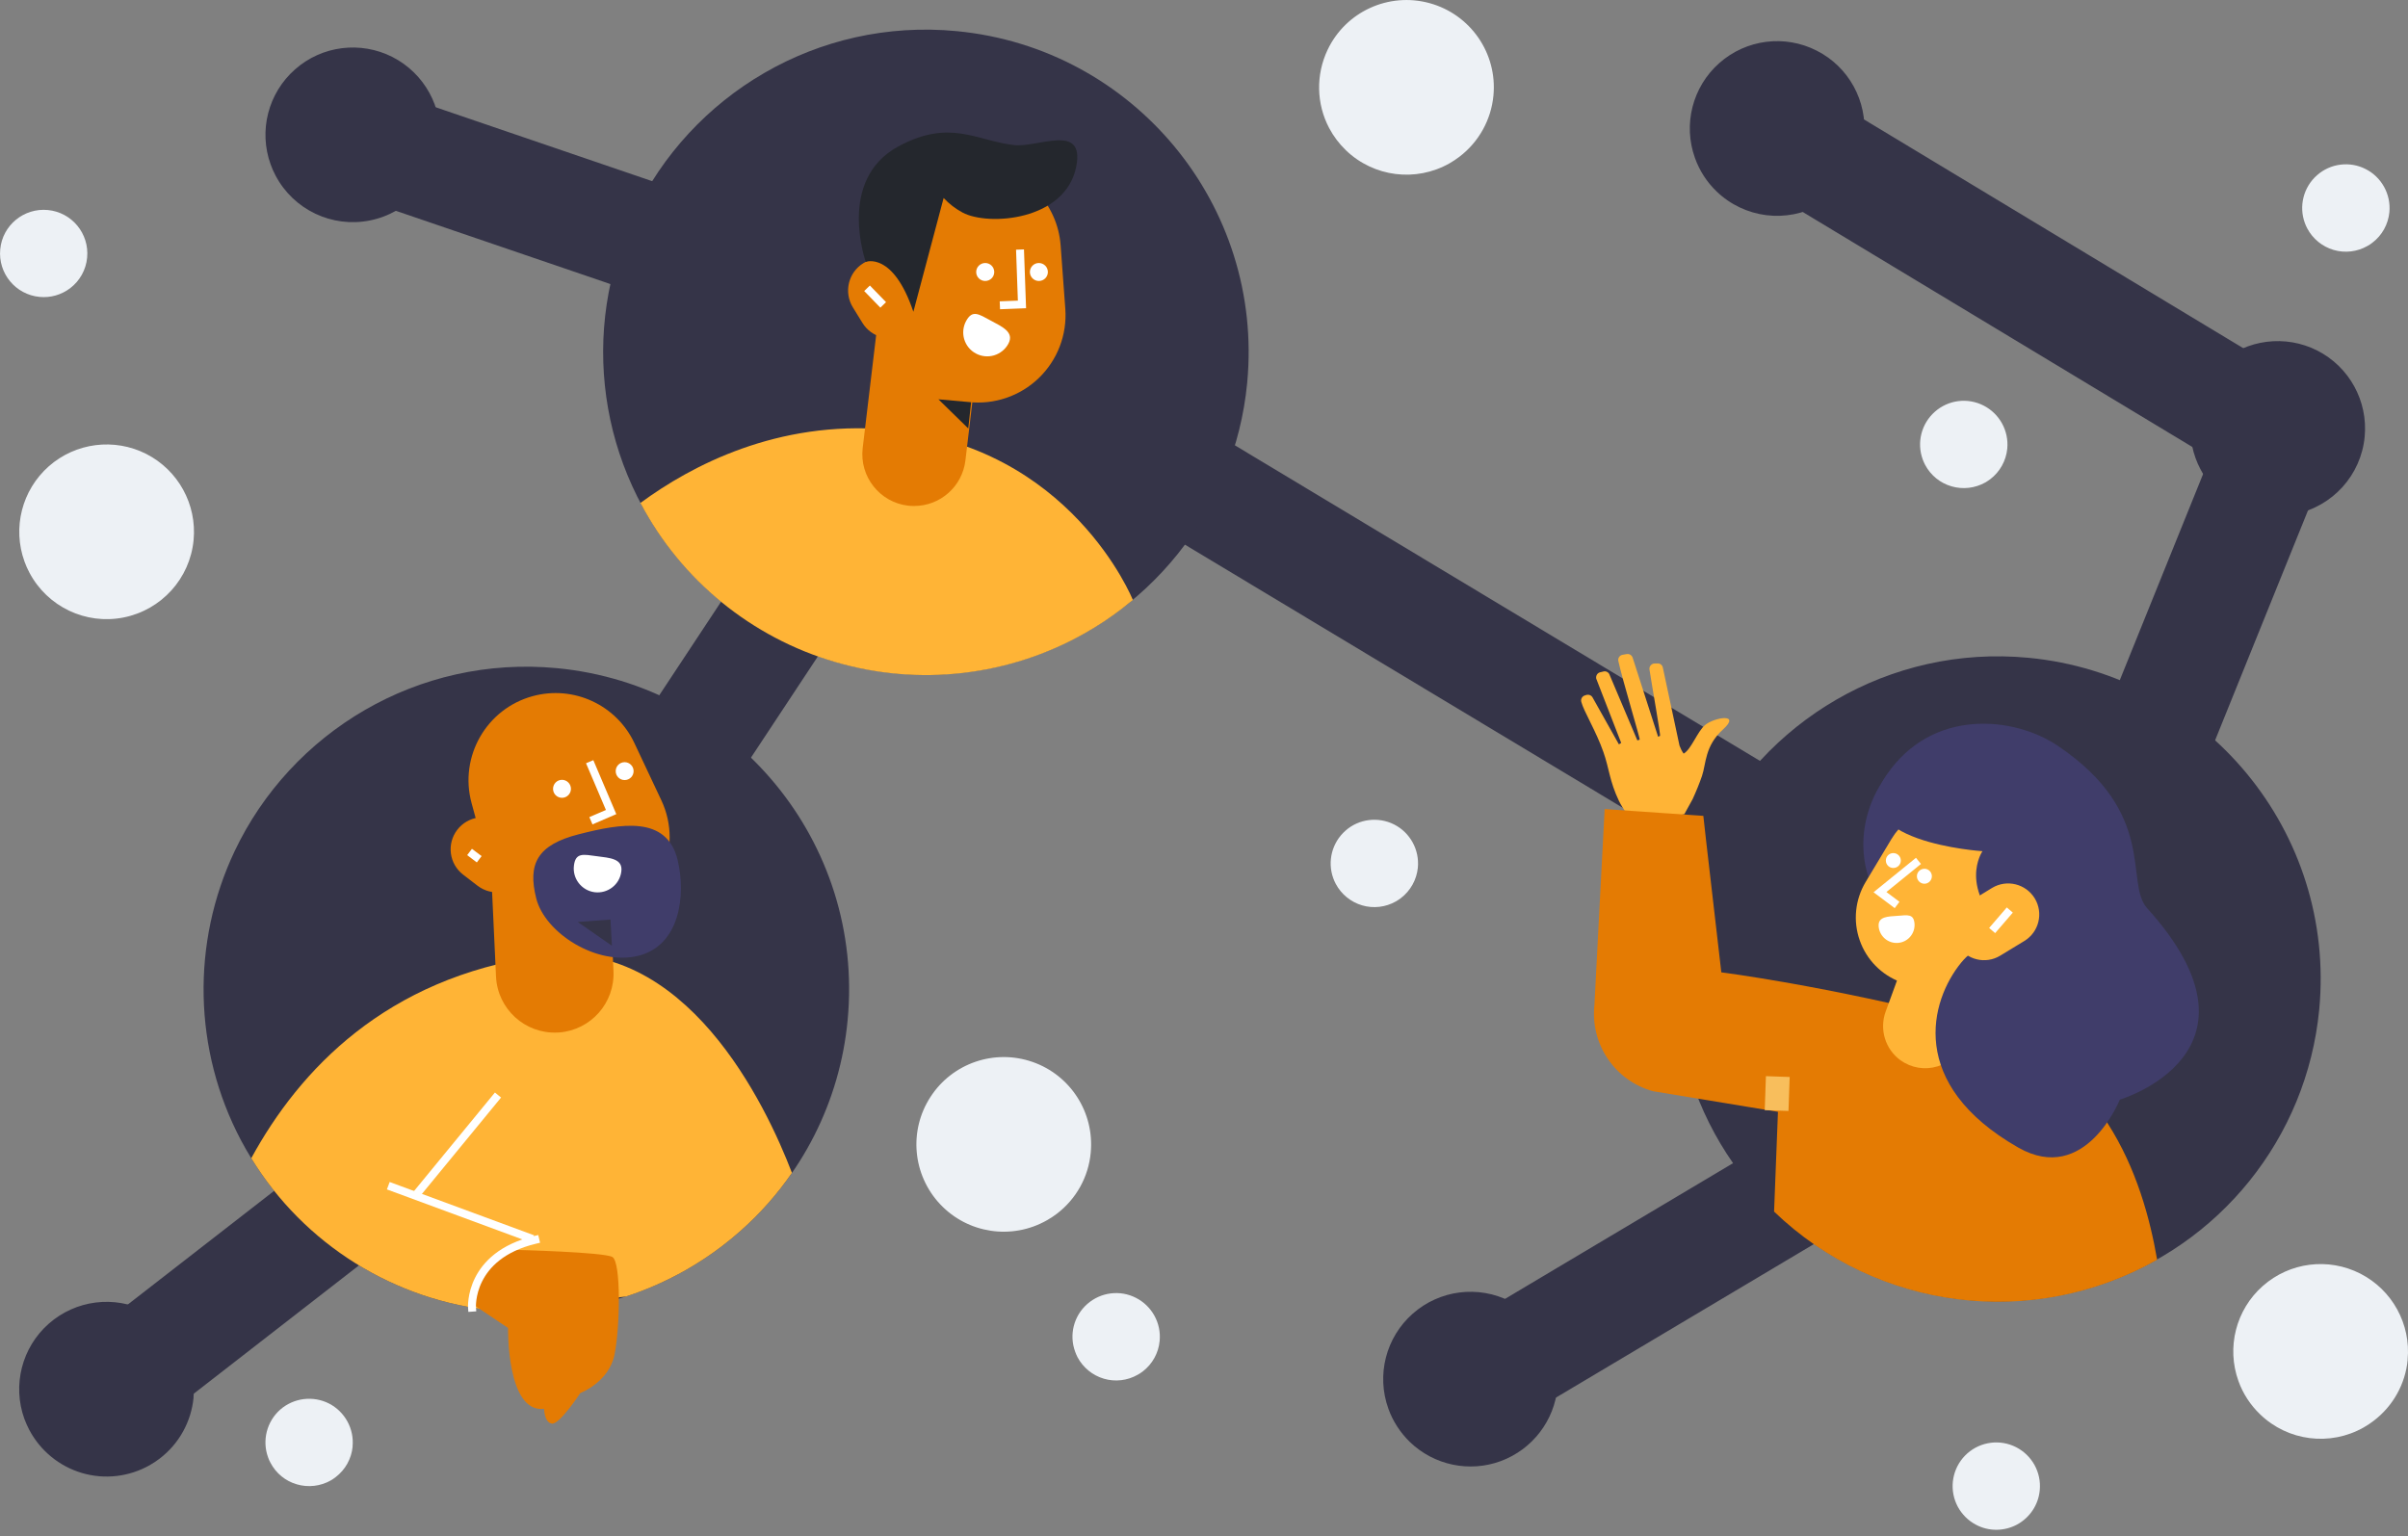
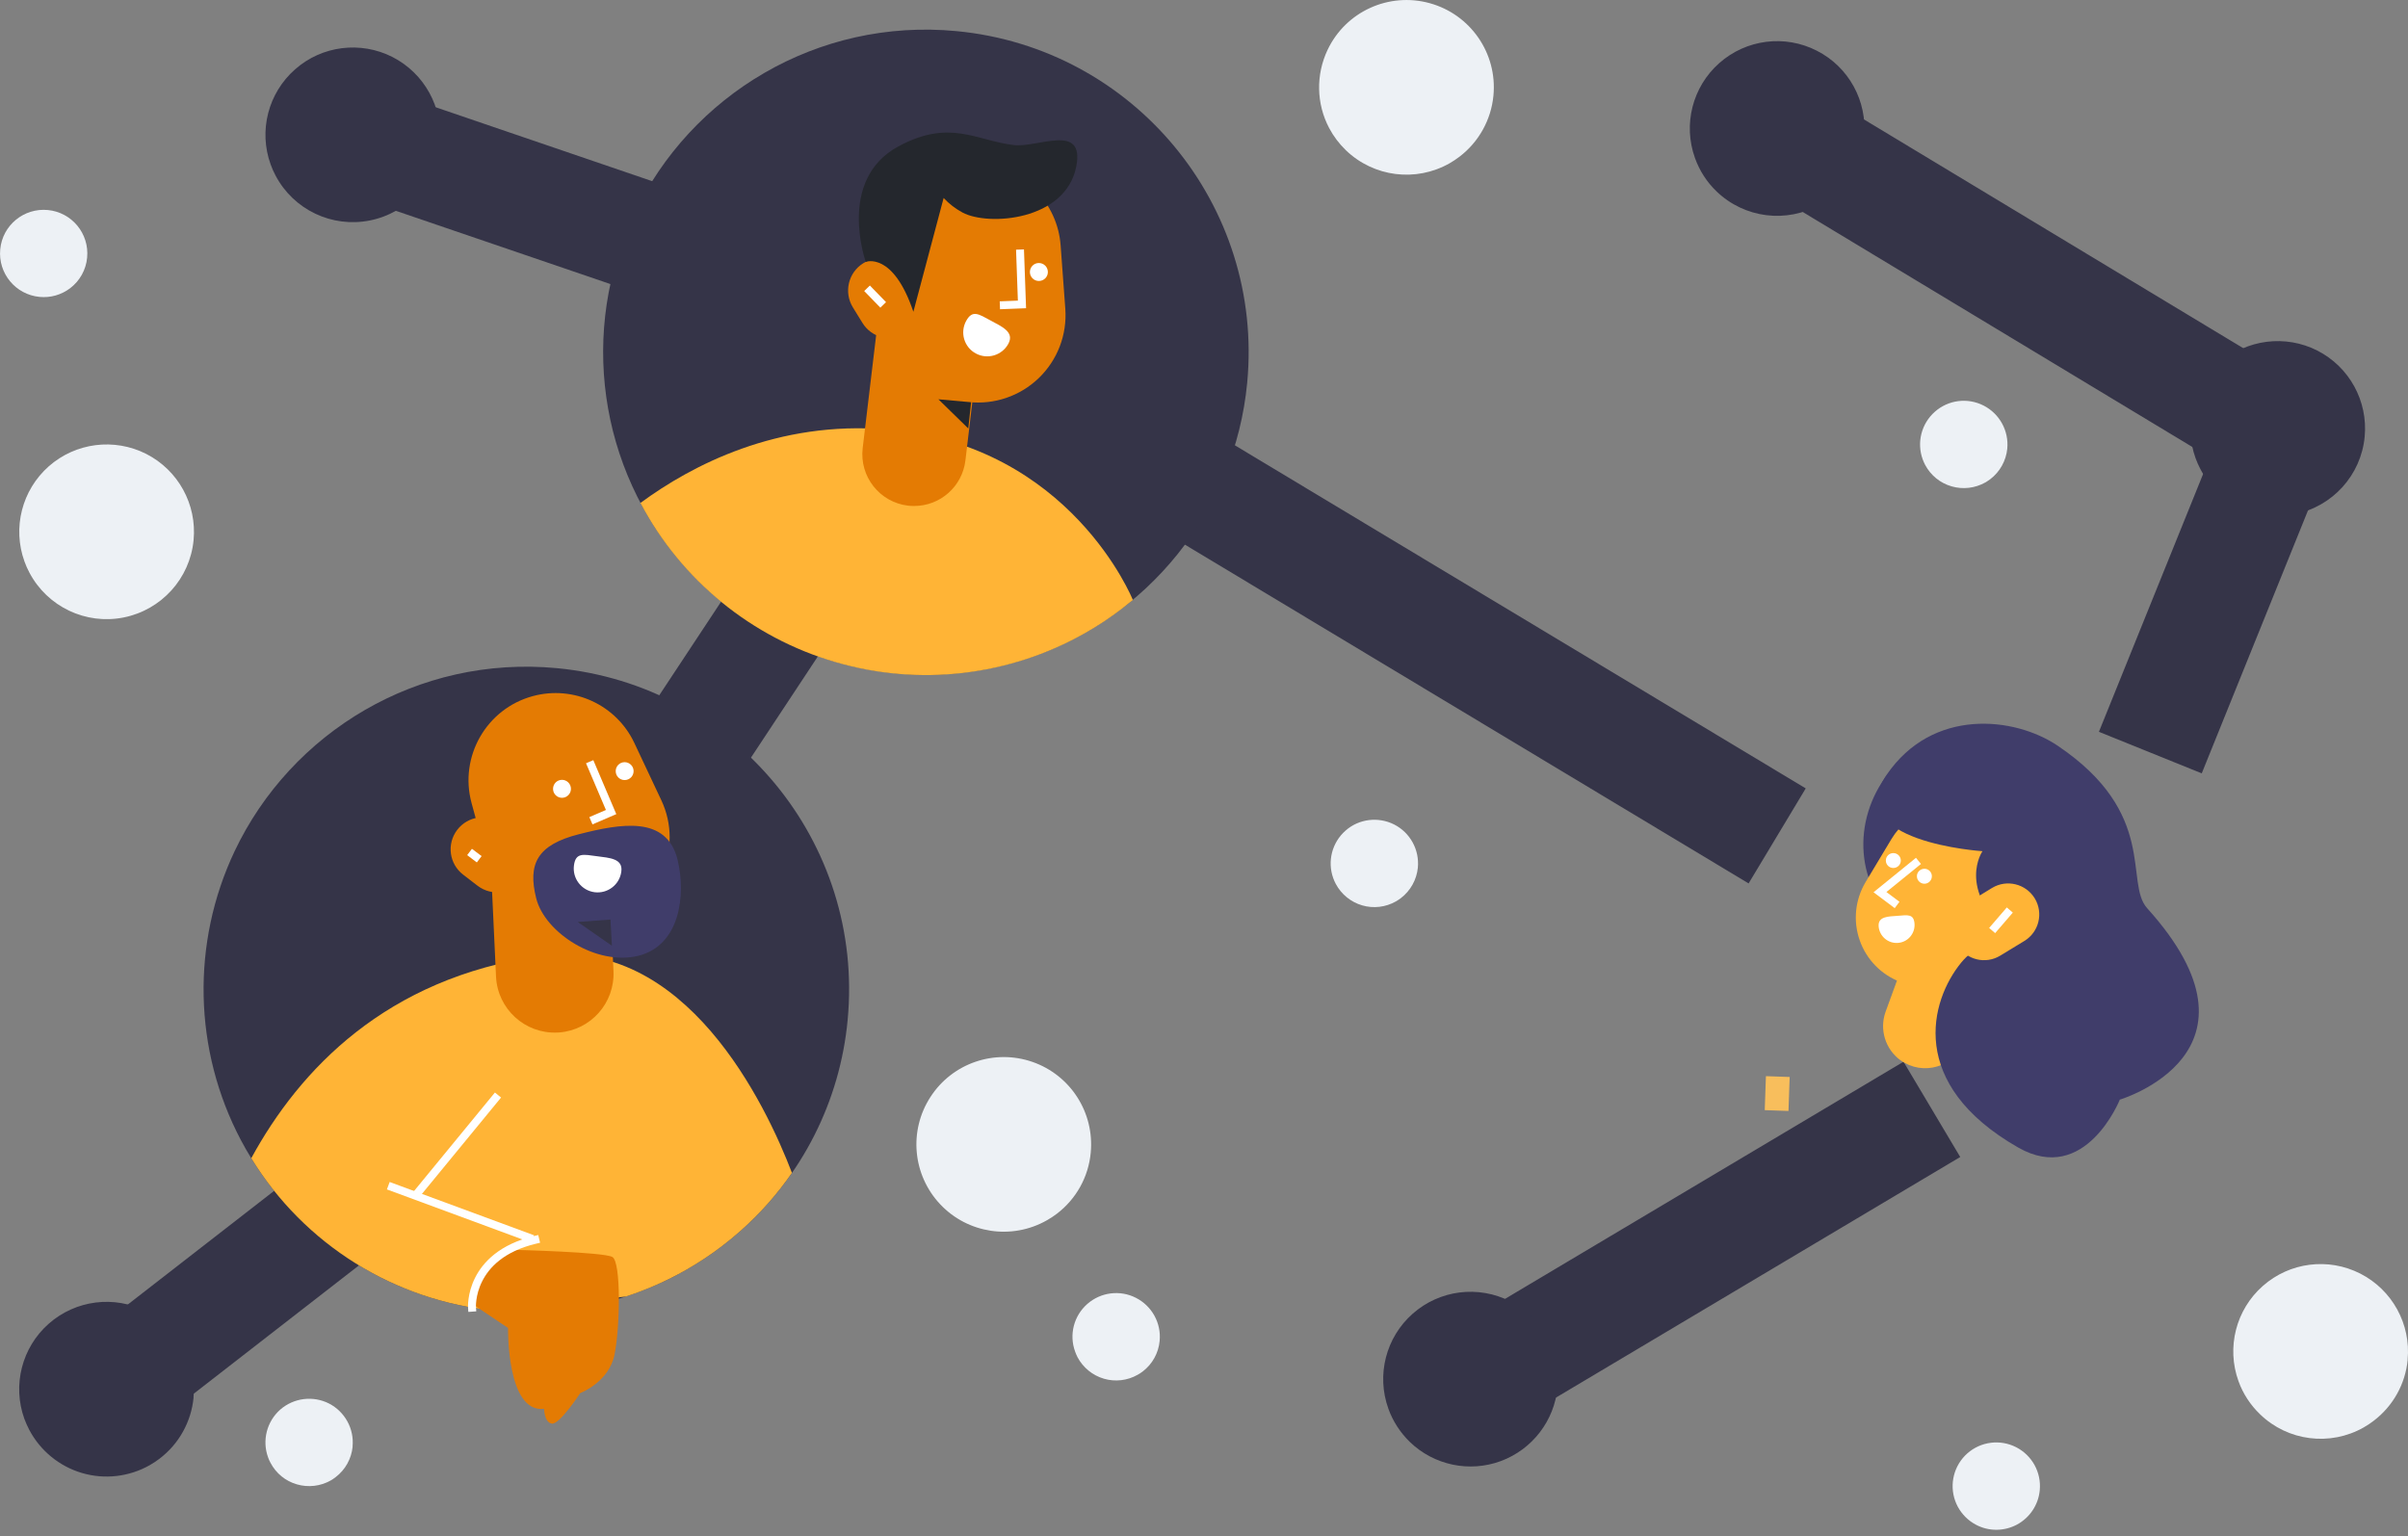
<svg xmlns="http://www.w3.org/2000/svg" viewBox="0 0 304 194" width="304" height="194">
  <rect x="0" y="0" width="304" height="194" fill="#808080" stroke="none" />
  <style>
		tspan { white-space:pre }
		.shp0 { fill: #edf1f5 } 
		.shp1 { fill: none;stroke: #353448;stroke-width: 14 } 
		.shp2 { fill: #353448 } 
		.shp3 { fill: #ffb436 } 
		.shp4 { fill: #e47b03 } 
		.shp5 { fill: none;stroke: #f8be5c;stroke-linecap:square;stroke-width: 3 } 
		.shp6 { fill: #403d6a } 
		.shp7 { fill: none;stroke: #ffffff;stroke-linecap:square } 
		.shp8 { fill: #ffffff } 
		.shp9 { fill: #24272d } 
	</style>
  <path id="Path 471" class="shp0" d="M24.44 68.2C23.98 73.05 20.38 77.02 15.6 77.97C10.82 78.92 5.98 76.61 3.71 72.3C3.47 71.85 3.26 71.38 3.09 70.9C1.55 66.64 2.77 61.88 6.16 58.88C9.55 55.89 14.43 55.27 18.47 57.32C22.5 59.38 24.87 63.69 24.44 68.2Z" />
  <path id="Path 472" class="shp0" d="M137.7 145.55C137.42 148.61 135.86 151.41 133.41 153.27C133.01 153.57 132.6 153.85 132.16 154.09C127.74 156.6 122.18 155.76 118.7 152.07C115.21 148.37 114.7 142.77 117.47 138.51C120.23 134.24 125.55 132.42 130.35 134.09C135.15 135.76 138.18 140.49 137.7 145.55L137.7 145.55Z" />
  <path id="Path 473" class="shp0" d="M179 109.55C178.85 111.08 178.07 112.48 176.85 113.41C176.65 113.56 176.44 113.7 176.23 113.82C174.93 114.56 173.39 114.74 171.96 114.32C170.53 113.9 169.33 112.92 168.63 111.6C168.51 111.38 168.41 111.14 168.32 110.9C167.55 108.77 168.16 106.39 169.86 104.89C171.55 103.39 173.99 103.09 176.01 104.11C178.03 105.14 179.21 107.3 179 109.55Z" />
  <path id="Path 474" class="shp0" d="M44.52 182.66C44.37 184.19 43.6 185.59 42.37 186.52C42.17 186.68 41.97 186.81 41.75 186.94C40.45 187.67 38.91 187.85 37.48 187.43C36.04 187.02 34.84 186.03 34.15 184.71C34.03 184.49 33.92 184.25 33.84 184.01C33.07 181.89 33.68 179.5 35.37 178C37.07 176.51 39.51 176.2 41.53 177.22C43.54 178.25 44.73 180.41 44.51 182.66L44.52 182.66Z" />
  <path id="Path 475" class="shp0" d="M253.41 56.65C253.26 58.18 252.48 59.58 251.26 60.51C251.06 60.66 250.85 60.79 250.64 60.92C249.34 61.65 247.8 61.83 246.37 61.41C244.94 61 243.74 60.02 243.04 58.7C242.92 58.47 242.82 58.24 242.73 58C241.96 55.87 242.57 53.49 244.27 51.99C245.96 50.49 248.4 50.18 250.42 51.21C252.44 52.24 253.62 54.4 253.41 56.65L253.41 56.65Z" />
-   <path id="Path 476" class="shp0" d="M301.65 26.79C301.5 28.32 300.73 29.72 299.5 30.65C299.31 30.8 299.1 30.94 298.88 31.06C297.58 31.8 296.04 31.98 294.61 31.56C293.18 31.14 291.98 30.16 291.28 28.84C291.16 28.62 291.06 28.38 290.97 28.14C290.2 26.01 290.81 23.63 292.51 22.13C294.2 20.63 296.65 20.32 298.66 21.35C300.68 22.38 301.86 24.54 301.65 26.79Z" />
  <path id="Path 477" class="shp0" d="M11 32.53C10.86 34.06 10.08 35.46 8.86 36.39C7.75 37.23 6.37 37.63 4.99 37.49C1.96 37.2 -0.26 34.51 0.03 31.48C0.31 28.45 3.01 26.23 6.04 26.52C9.07 26.81 11.29 29.5 11 32.53Z" />
  <path id="Path 478" class="shp0" d="M257.51 188.18C257.34 190.01 256.26 191.63 254.64 192.51C253.01 193.38 251.06 193.39 249.44 192.52C248.46 192 247.67 191.2 247.15 190.23C247.03 190 246.93 189.77 246.84 189.53C246.07 187.4 246.68 185.02 248.37 183.52C250.07 182.02 252.51 181.71 254.53 182.74C256.54 183.77 257.73 185.92 257.51 188.18L257.51 188.18Z" />
  <path id="Path 479" class="shp0" d="M146.4 169.32C146.26 170.85 145.48 172.25 144.26 173.18C144.06 173.33 143.85 173.47 143.63 173.59C142.33 174.33 140.79 174.51 139.36 174.09C137.93 173.67 136.73 172.69 136.03 171.37C135.92 171.14 135.81 170.91 135.73 170.67C134.95 168.54 135.56 166.16 137.26 164.66C138.96 163.16 141.4 162.85 143.41 163.88C145.43 164.91 146.62 167.07 146.4 169.32Z" />
  <path id="Path 480" class="shp0" d="M303.96 171.69C303.67 174.76 302.11 177.55 299.66 179.41C299.26 179.72 298.85 179.99 298.41 180.24C294.17 182.65 288.84 181.98 285.33 178.59C284.11 177.42 283.17 175.99 282.6 174.4C281.06 170.14 282.28 165.37 285.67 162.38C289.06 159.38 293.94 158.76 297.98 160.82C302.01 162.88 304.38 167.19 303.95 171.69L303.96 171.69Z" />
  <path id="Path 481" class="shp0" d="M188.54 12.07C188.25 15.13 186.69 17.93 184.25 19.79C183.85 20.1 183.43 20.37 183 20.62C178.75 23.03 173.43 22.36 169.91 18.97C169.07 18.16 168.35 17.21 167.8 16.17C166.18 13.1 166.11 9.44 167.6 6.3C169.89 1.46 175.33 -1.02 180.49 0.4C185.65 1.82 189.05 6.74 188.54 12.07Z" />
  <path id="Line 36" class="shp1" d="M15.42 174.14L49.25 147.86L15.42 174.14Z" />
  <path id="Line 37" class="shp1" d="M144.19 57.36L224.36 105.55L144.19 57.36Z" />
  <path id="Line 38" class="shp1" d="M189.44 172.49L243.89 140.08L189.44 172.49Z" />
  <path id="Line 39" class="shp1" d="M98.73 77.03L83.5 100.08L98.73 77.03Z" />
  <path id="Line 40" class="shp1" d="M286.69 57.36L271.47 95.03L286.69 57.36Z" />
  <path id="Line 41" class="shp1" d="M227.5 18.54L285.85 53.74L227.5 18.54Z" />
  <path id="Line 42" class="shp1" d="M42.7 16.74L98.52 35.8L42.7 16.74Z" />
  <path id="Path 482" class="shp2" d="M107.01 128.81C106.05 139.05 101.24 148.54 93.55 155.37C92.78 156.06 91.98 156.71 91.16 157.34C89.7 158.46 88.16 159.47 86.55 160.39C79.37 164.47 71.1 166.27 62.87 165.53L62.58 165.5C49.84 164.29 38.41 157.16 31.72 146.25C31.26 145.5 30.82 144.74 30.41 143.96C24.42 132.6 24.13 119.08 29.62 107.48C36.76 92.42 52.77 82.7 70.32 84.37C92.73 86.51 109.15 106.41 107.01 128.81Z" />
  <path id="Path 483" class="shp2" d="M24.44 176.45C24.15 179.52 22.6 182.32 20.14 184.19C19.75 184.49 19.33 184.76 18.9 185.01C16.3 186.48 13.22 186.84 10.36 186C7.5 185.16 5.1 183.2 3.7 180.56C3.47 180.11 3.26 179.65 3.08 179.17C1.54 174.91 2.76 170.14 6.15 167.15C9.55 164.15 14.43 163.53 18.46 165.59C22.5 167.64 24.86 171.96 24.43 176.46L24.44 176.45Z" />
-   <path id="Path 484" class="shp2" d="M292.79 127.5C291.23 143.67 280.21 157.37 264.75 162.36C249.29 167.35 232.34 162.68 221.61 150.47C210.89 138.27 208.45 120.86 215.39 106.17C222.53 91.11 238.54 81.39 256.09 83.06C278.5 85.2 294.93 105.09 292.79 127.5Z" />
  <path id="Path 485" class="shp2" d="M157.45 48.36C155.9 64.54 144.88 78.24 129.41 83.24C113.95 88.23 97 83.56 86.27 71.35C75.55 59.14 73.11 41.72 80.06 27.03C87.2 11.97 103.21 2.25 120.76 3.93C143.16 6.07 159.59 25.96 157.45 48.36Z" />
  <path id="Path 486" class="shp2" d="M55.52 18.07C55.06 22.92 51.46 26.9 46.68 27.84C41.9 28.79 37.06 26.48 34.79 22.17C34.55 21.72 34.34 21.25 34.17 20.77C32.63 16.52 33.85 11.75 37.25 8.76C40.64 5.76 45.52 5.15 49.55 7.2C53.58 9.26 55.95 13.57 55.52 18.07Z" />
  <path id="Path 487" class="shp2" d="M196.63 175.19C196.23 179.4 193.45 183.01 189.48 184.49C185.51 185.96 181.05 185.02 178 182.09C176.79 180.91 175.85 179.48 175.28 177.89C173.74 173.63 174.96 168.87 178.35 165.88C181.74 162.88 186.62 162.26 190.66 164.32C194.69 166.37 197.06 170.68 196.63 175.19Z" />
  <path id="Path 488" class="shp2" d="M298.53 55.15C298.07 60 294.47 63.97 289.69 64.92C284.91 65.87 280.07 63.56 277.8 59.25C277.56 58.8 277.35 58.33 277.18 57.85C275.64 53.59 276.86 48.83 280.25 45.83C283.64 42.84 288.52 42.22 292.56 44.27C296.59 46.33 298.96 50.64 298.53 55.15Z" />
  <path id="Path 489" class="shp2" d="M235.34 17.27C235.05 20.33 233.49 23.13 231.04 24.99C230.65 25.29 230.23 25.57 229.8 25.81C225.55 28.23 220.23 27.56 216.71 24.17C215.49 23 214.56 21.56 213.99 19.97C212.45 15.72 213.67 10.95 217.06 7.96C220.45 4.96 225.33 4.34 229.36 6.4C233.4 8.45 235.76 12.76 235.33 17.27L235.34 17.27Z" />
-   <path id="Path 490" class="shp3" d="M212.64 102.81L213.69 100.9C214.13 99.94 214.53 98.97 214.87 97.98C215.4 96.42 215.21 94.2 217.53 92.1C219.85 90 216.42 90.58 215.26 91.55C214.29 92.35 213.51 94.64 212.55 95.16C212.33 94.85 212.16 94.51 212.03 94.15L209.93 84.31C209.87 83.98 209.58 83.75 209.25 83.77L208.86 83.78C208.67 83.79 208.5 83.88 208.38 84.03C208.26 84.17 208.21 84.36 208.24 84.55C208.56 86.65 209.68 92.92 209.57 92.92L209.33 93.03L206.12 83.06C206.02 82.74 205.7 82.53 205.37 82.59L204.85 82.68C204.67 82.71 204.51 82.81 204.41 82.96C204.3 83.11 204.27 83.3 204.31 83.47C204.8 85.77 207.12 93.39 207 93.4L206.71 93.49L203.22 85.25C203.12 84.91 202.77 84.7 202.43 84.79L202.01 84.89C201.84 84.93 201.69 85.04 201.6 85.19C201.51 85.35 201.48 85.53 201.52 85.7L204.67 93.81L204.38 93.99L201.09 88.13C200.95 87.82 200.61 87.66 200.28 87.75L200.09 87.81C199.74 87.91 199.54 88.27 199.63 88.62C199.94 89.82 201.52 92.35 202.43 94.98C203.15 97.02 203.2 98.65 204.38 101.12C204.88 102.16 205.83 103.4 206.35 104.1" />
-   <path id="Path 491" class="shp4" d="M272.33 159.07C256.64 167.97 236.97 165.5 223.97 152.99L224.46 140.39L208.69 137.79C203.88 136.47 200.75 131.85 201.29 126.89L202.58 102.16L215.04 103.02L215.39 106.17L217.31 122.78C217.31 122.78 230.35 124.41 248.14 128.96C265.46 133.4 270.56 148.78 272.33 159.07Z" />
  <path id="Line 43" class="shp5" d="M224.29 140.23L224.44 135.94L224.29 140.23Z" />
  <path id="Ellipse 66" class="shp6" d="M258.76 113.54C253.98 119.64 245.57 121 239.95 116.59C234.32 112.18 233.64 103.69 238.43 97.59C243.21 91.5 251.62 90.13 257.24 94.54C262.86 98.95 263.54 107.45 258.76 113.54Z" />
  <path id="Path 492" class="shp3" d="M239.94 133.89C238.01 132.49 237.24 129.99 238.05 127.75L244.26 110.73C244.83 108.84 246.4 107.43 248.33 107.06C250.26 106.68 252.25 107.4 253.48 108.93C254.72 110.46 255.02 112.55 254.25 114.36L248.05 131.39C247.48 132.96 246.2 134.16 244.61 134.65C243.02 135.14 241.29 134.86 239.94 133.88L239.94 133.89Z" />
  <path id="Path 493" class="shp3" d="M240.99 124.39L239.96 124.01C237.53 123.11 235.63 121.17 234.78 118.73C233.92 116.29 234.2 113.59 235.53 111.37L238.79 105.94C240.97 102.32 245.43 100.79 249.37 102.3L249.37 102.3C253.85 104.02 256.09 109.05 254.37 113.54L252.14 119.35C250.43 123.8 245.46 126.05 240.99 124.39Z" />
  <path id="Path 494" class="shp7" d="M241.81 109.02L237.34 112.65L239.1 113.97" />
  <path id="Ellipse 67" class="shp8" d="M242.95 111.59C242.43 111.59 242 111.16 242 110.64C242 110.12 242.43 109.7 242.95 109.7C243.47 109.7 243.89 110.12 243.89 110.64C243.89 111.16 243.47 111.59 242.95 111.59Z" />
  <path id="Ellipse 68" class="shp8" d="M239.02 109.6C238.5 109.6 238.08 109.18 238.08 108.66C238.08 108.14 238.5 107.72 239.02 107.72C239.55 107.72 239.97 108.14 239.97 108.66C239.97 109.18 239.55 109.6 239.02 109.6Z" />
  <path id="Path 495" class="shp6" d="M267.62 138.85C267.62 138.85 263.27 149.74 254.79 144.9C240.77 136.89 243.65 126.36 247.6 121.54C249.18 119.62 251.38 118.77 253.68 118.07C246.99 112.18 250.28 107.48 250.28 107.48C250.28 107.48 232.4 106.33 238.18 97.84C243.96 89.36 254.3 90.47 259.77 94.16C272.5 102.73 268.17 111.46 271.07 114.68C287.54 132.93 267.62 138.85 267.62 138.85Z" />
  <path id="Rectangle 141" class="shp3" d="M256.88 113.44L256.88 113.44C258 115.29 257.41 117.7 255.56 118.82L252.52 120.67C250.67 121.8 248.26 121.21 247.13 119.36L247.13 119.36C246.01 117.51 246.59 115.1 248.45 113.98L251.49 112.12C253.34 111 255.75 111.59 256.88 113.44Z" />
  <path id="Line 44" class="shp7" d="M253.73 114.91L251.5 117.5L253.73 114.91Z" />
  <path id="Path 496" class="shp8" d="M241.7 116.63C241.79 117.88 240.86 118.97 239.61 119.06C238.36 119.16 237.27 118.22 237.17 116.97C237.08 115.72 238.34 115.73 239.59 115.64C240.84 115.54 241.6 115.38 241.7 116.63Z" />
  <path id="Path 497" class="shp3" d="M143.02 75.76L141.6 76.89C140.14 78.01 138.6 79.03 136.99 79.94C127.41 85.38 116.02 86.7 105.45 83.6C94.87 80.5 85.99 73.26 80.85 63.51C87.32 58.75 98.15 53.07 112.01 54.23C135.18 56.18 143.02 75.76 143.02 75.76Z" />
  <path id="Path 498" class="shp4" d="M115.41 63.89C115.14 63.89 114.88 63.88 114.63 63.85C111.05 63.42 108.49 60.17 108.91 56.59L112.01 30.58C112.43 27 115.68 24.44 119.26 24.87C122.84 25.3 125.4 28.55 124.97 32.13L121.88 58.14C121.49 61.42 118.71 63.89 115.41 63.89Z" />
  <path id="Path 499" class="shp4" d="M120.87 50.6L122.25 50.76C125.51 51.13 128.77 50.02 131.13 47.75C133.5 45.47 134.73 42.27 134.49 38.99L133.9 30.99C133.51 25.65 129.34 21.37 124.02 20.82L124.02 20.82C117.96 20.21 112.55 24.62 111.93 30.68L111.13 38.53C110.52 44.54 114.87 49.93 120.87 50.6Z" />
  <path id="Rectangle 142" class="shp4" d="M114.46 42.09L114.46 42.09C112.55 43.27 110.05 42.68 108.88 40.77L107.67 38.81C106.5 36.9 107.09 34.4 109 33.23L109 33.23C110.91 32.05 113.41 32.65 114.58 34.56L115.79 36.52C116.96 38.43 116.37 40.92 114.46 42.09Z" />
  <path id="Line 45" class="shp7" d="M109.46 36.4L111.5 38.5L109.46 36.4Z" />
  <path id="Path 500" class="shp7" d="M128.79 32.01L129.02 38.44L126.73 38.53" />
  <path id="Path 501" class="shp8" d="M121.97 40.53C121.17 42 121.72 43.84 123.19 44.63C124.66 45.43 126.5 44.88 127.3 43.41C128.09 41.94 126.54 41.27 125.06 40.47C123.58 39.68 122.77 39.06 121.97 40.53Z" />
  <path id="Path 502" class="shp9" d="M115.31 39.37L118.4 27.75L119.13 25C119.82 25.74 120.63 26.36 121.52 26.84C124.76 28.58 134.52 27.88 135.87 21.04C136.97 15.46 131.05 18.67 128.01 18.32C123.24 17.77 119.94 14.96 113.41 18.49C105.6 22.72 109.3 33.07 109.3 33.07C109.3 33.07 112.74 31.73 115.31 39.37Z" />
  <path id="Path 503" class="shp9" d="M122.6 50.79L118.47 50.42L122.24 54.1L122.6 50.79Z" />
-   <path id="Ellipse 69" class="shp8" d="M124.38 35.48C123.75 35.48 123.24 34.97 123.24 34.35C123.24 33.72 123.75 33.21 124.38 33.21C125.01 33.21 125.52 33.72 125.52 34.35C125.52 34.97 125.01 35.48 124.38 35.48Z" />
  <path id="Ellipse 70" class="shp8" d="M131.15 35.48C130.53 35.48 130.02 34.97 130.02 34.35C130.02 33.72 130.53 33.21 131.15 33.21C131.78 33.21 132.29 33.72 132.29 34.35C132.29 34.97 131.78 35.48 131.15 35.48Z" />
  <path id="Path 504" class="shp3" d="M99.98 148.1C98.14 150.77 95.98 153.21 93.55 155.37C92.78 156.06 91.98 156.71 91.16 157.34C89.7 158.46 88.16 159.47 86.55 160.39C84.16 161.74 81.64 162.86 79.03 163.71L62.87 165.53L62.58 165.5C49.84 164.29 38.41 157.16 31.72 146.25C37.83 135.05 48.74 123.52 68.11 120.73C86.58 118.08 96.73 139.6 99.98 148.1Z" />
  <path id="Path 505" class="shp4" d="M70.58 130.37L70.37 130.38C66.28 130.57 62.81 127.4 62.62 123.31L61.41 97.22C61.22 93.13 64.39 89.65 68.49 89.46C72.58 89.27 76.05 92.44 76.24 96.54L77.45 122.62C77.63 126.64 74.59 130.07 70.58 130.37Z" />
  <path id="Path 506" class="shp4" d="M74.97 116.73L76.32 116.38C79.48 115.56 82.11 113.37 83.5 110.41C84.89 107.45 84.89 104.03 83.5 101.07L80.09 93.83C77.82 89 72.41 86.5 67.26 87.9L67.26 87.9C61.41 89.49 57.95 95.53 59.53 101.39L61.6 108.98C63.18 114.79 69.14 118.24 74.97 116.73Z" />
  <path id="Rectangle 143" class="shp4" d="M65.97 111.09L65.97 111.09C64.61 112.87 62.08 113.2 60.3 111.85L58.48 110.45C56.7 109.09 56.37 106.56 57.72 104.79L57.72 104.79C59.08 103.01 61.62 102.67 63.39 104.03L65.21 105.42C66.99 106.78 67.32 109.31 65.97 111.09Z" />
  <path id="Path 507" class="shp6" d="M85.55 108.6C86.6 112.96 85.89 119.34 80.62 120.68C75.34 122.01 68.8 117.8 67.7 113.45C66.6 109.1 67.8 106.68 73.08 105.34C78.36 104 84.18 102.92 85.55 108.6Z" />
  <path id="Line 46" class="shp7" d="M59.28 107.58L60.5 108.5L59.28 107.58Z" />
  <path id="Path 508" class="shp8" d="M72.46 109.27C72.24 110.93 73.41 112.44 75.06 112.66C76.71 112.87 78.23 111.71 78.44 110.05C78.66 108.4 76.97 108.33 75.32 108.11C73.67 107.89 72.67 107.62 72.46 109.27Z" />
  <path id="Path 509" class="shp2" d="M77.07 116.11L72.94 116.42L77.25 119.42L77.07 116.11Z" />
  <path id="Ellipse 71" class="shp8" d="M70.95 100.74C70.32 100.74 69.82 100.23 69.82 99.61C69.82 98.98 70.32 98.47 70.95 98.47C71.57 98.47 72.08 98.98 72.08 99.61C72.08 100.23 71.57 100.74 70.95 100.74Z" />
  <path id="Ellipse 72" class="shp8" d="M78.86 98.5C78.23 98.5 77.73 98 77.73 97.37C77.73 96.75 78.23 96.24 78.86 96.24C79.48 96.24 79.99 96.75 79.99 97.37C79.99 98 79.48 98.5 78.86 98.5Z" />
  <path id="Path 510" class="shp4" d="M59.62 164.65L64.14 167.68C64.14 167.68 63.94 178.47 68.69 177.89C68.69 177.89 68.7 179.6 69.67 179.76C70.63 179.92 73.26 175.9 73.26 175.9C73.26 175.9 76.87 174.54 77.58 171.05C78.29 167.57 78.42 159.34 77.31 158.72C76.2 158.1 65.21 157.83 65.21 157.83C65.21 157.83 60.65 158.38 59.62 164.65Z" />
  <path id="Line 47" class="shp7" d="M67.25 156.45L49.02 149.72L67.25 156.45Z" />
  <path id="Line 48" class="shp7" d="M52.64 150.73L62.87 138.27L52.64 150.73Z" />
  <path id="Path 514" class="shp7" d="M59.59 165.12C59.59 165.12 59.12 158.57 67.58 156.55" />
  <path id="Path 515" class="shp7" d="M74.64 96.64L77.15 102.54L75.06 103.44" />
</svg>